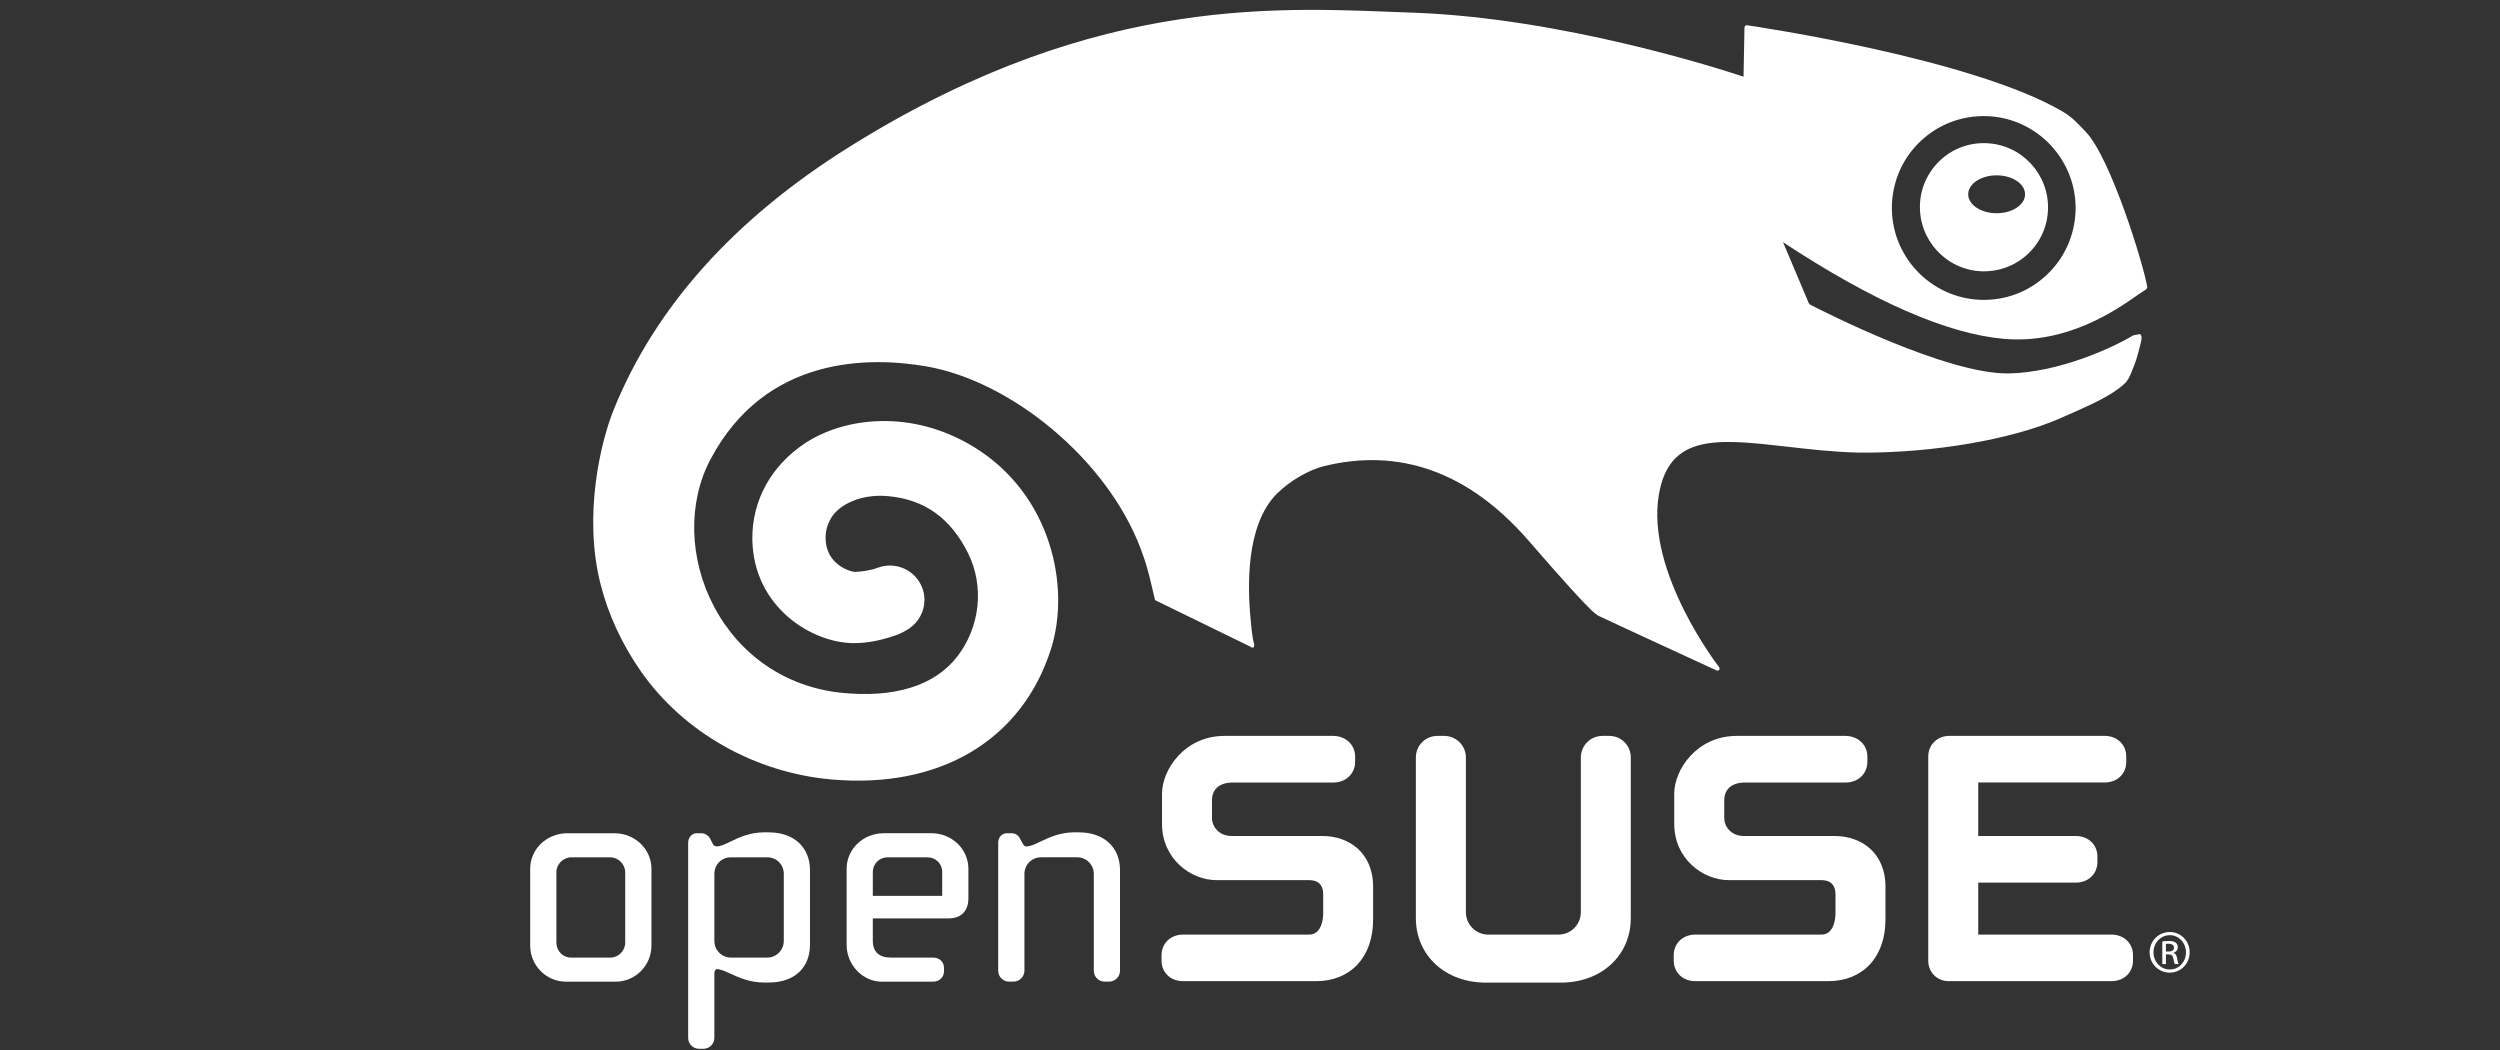
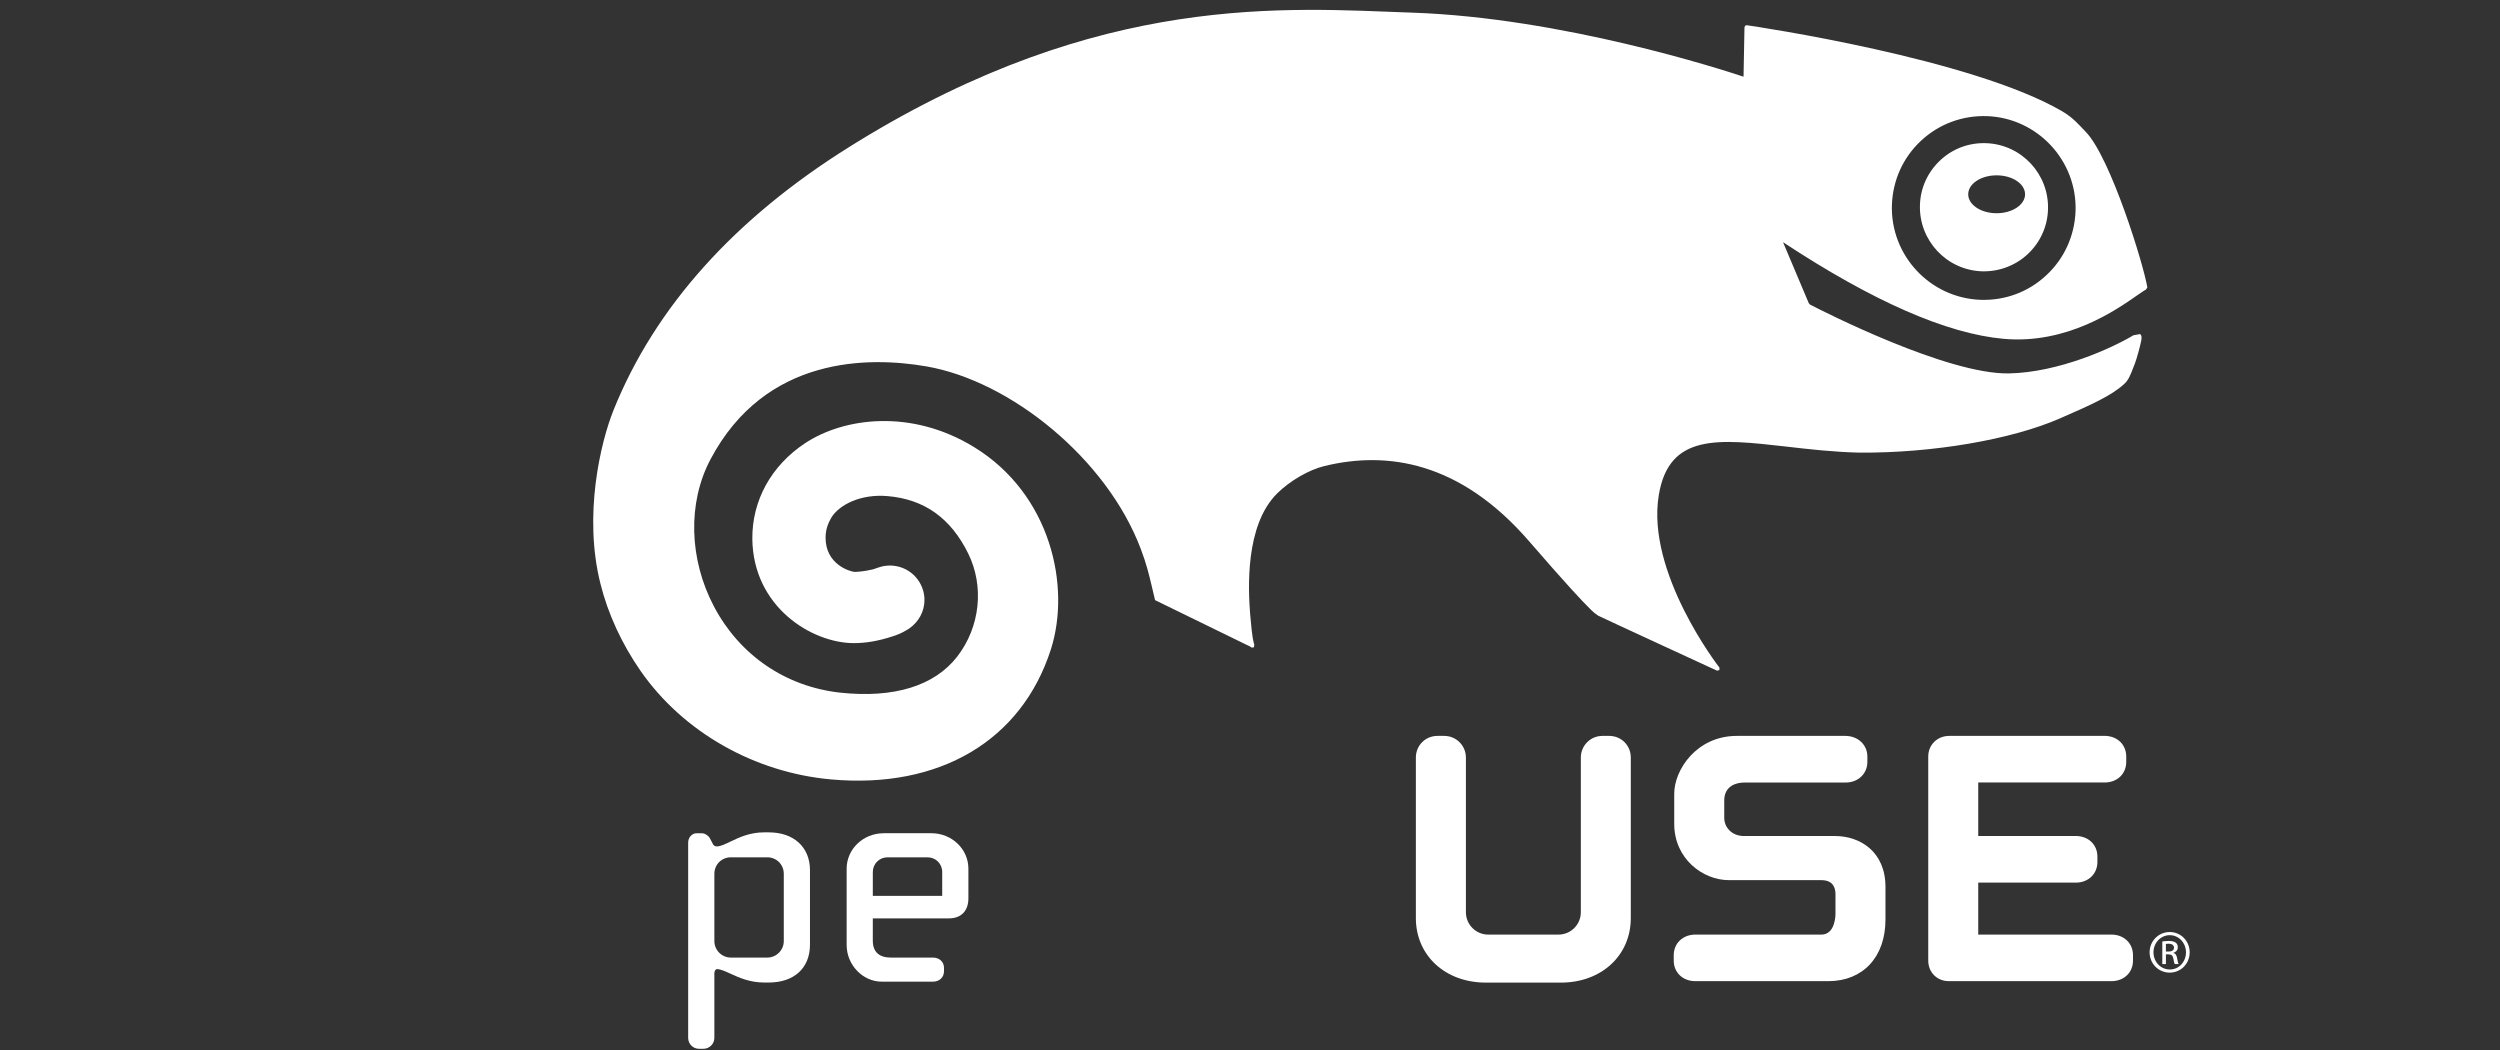
<svg xmlns="http://www.w3.org/2000/svg" width="376.55" height="158.16" version="1.0">
  <rect width="100%" height="100%" fill="#333333" stroke="none" />
  <g transform="translate(-102.8 -74.416)">
    <g transform="matrix(.781 0 0 .781 -7.065 -249.26)" fill="#fff">
      <path id="Geeko" d="m523.71 442.05c-3.311-0.119-6.451 1.051-8.85 3.301-2.399 2.25-3.815 5.298-3.915 8.599-0.23 6.821 5.111 12.559 11.916 12.81 3.309 0.1 6.465-1.07 8.878-3.32 2.41-2.261 3.795-5.311 3.901-8.599 0.23-6.819-5.109-12.549-11.93-12.791zm2.021 13.512c-3.031 0-5.479-1.64-5.479-3.65 0-2.029 2.448-3.66 5.479-3.66 3.031 0 5.486 1.631 5.486 3.66 0 2.01-2.457 3.65-5.486 3.65zm27.153 15.799c0.805-0.531 1.396-0.972 1.645-1.07l0.268-0.419c-0.68-4.279-7.059-25.029-11.884-30.019-1.329-1.359-2.394-2.699-4.55-3.96-17.454-10.171-58.863-16.309-60.803-16.59l-0.33 0.091-0.125 0.3s-0.16 8.58-0.184 9.539c-4.229-1.421-34.972-11.351-63.791-12.351-24.44-0.859-60.033-4.02-107.2 24.98l-1.394 0.868c-22.19 13.841-37.51 30.91-45.518 50.739-2.512 6.24-5.889 20.32-2.541 33.569 1.442 5.791 4.13 11.611 7.756 16.819 8.194 11.77 21.944 19.58 36.749 20.899 20.904 1.87 36.733-7.519 42.363-25.099 3.871-12.13 0-29.928-14.839-39.008-12.07-7.391-25.049-5.711-32.578-0.73-6.531 4.33-10.23 11.06-10.165 18.451 0.151 13.11 11.444 20.078 19.564 20.099 2.359 0 4.728-0.41 7.399-1.28 0.951-0.289 1.845-0.649 2.831-1.259l0.309-0.181 0.195-0.13-0.065 0.039c1.85-1.261 2.964-3.311 2.964-5.511 0-0.6-0.084-1.208-0.256-1.821-0.959-3.32-4.239-5.328-7.638-4.709l-0.46 0.109-0.621 0.189-0.901 0.31c-1.87 0.46-3.269 0.5-3.569 0.51-0.951-0.061-5.625-1.461-5.625-6.58v-0.07c0-1.88 0.754-3.199 1.17-3.92 1.454-2.28 5.435-4.518 10.814-4.05 7.059 0.61 12.149 4.23 15.52 11.06 3.129 6.349 2.31 14.159-2.11 19.88-4.39 5.668-12.205 8.078-22.598 6.959-10.481-1.159-19.34-7.191-24.303-16.579-4.856-9.178-5.121-20.059-0.686-28.418 10.609-20.029 30.649-19.82 41.637-17.921 16.26 2.82 34.758 17.819 41.319 35.139 1.059 2.761 1.599 4.949 2.071 6.95l0.709 2.99 18.37 8.969 0.24 0.181 0.446-0.04 0.081-0.53c-0.114-0.41-0.381-0.789-0.805-5.93-0.349-4.562-1.059-17.051 5.228-23.24 2.441-2.419 6.161-4.578 9.099-5.269 12.04-2.941 26.159-0.912 39.507 14.539 6.91 7.98 10.279 11.619 11.97 13.249l0.589 0.531 0.695 0.519c0.554 0.302 22.954 10.621 22.954 10.621l0.461-0.11 0.01-0.479c-0.149-0.17-14.199-18.328-11.698-33.279 1.97-11.909 11.447-10.83 24.558-9.35 4.279 0.5 9.152 1.059 14.196 1.172 14.084 0.089 29.254-2.511 38.604-6.601 6.049-2.629 9.909-4.379 12.328-6.579 0.87-0.721 1.321-1.891 1.791-3.15l0.33-0.831c0.391-1.021 0.966-3.171 1.219-4.35 0.102-0.519 0.161-1.068-0.209-1.359l-1.294 0.24c-4.106 2.471-14.369 7.151-23.965 7.35-11.914 0.24-35.898-11.981-38.399-13.28l-0.24-0.279c-0.589-1.44-4.19-9.95-4.96-11.749 17.27 11.379 31.594 17.668 42.559 18.638 12.207 1.087 21.722-5.574 25.785-8.422zm-47.347-17.439c0.175-4.73 2.155-9.12 5.614-12.34 3.46-3.231 7.975-4.9 12.708-4.749 9.76 0.349 17.43 8.589 17.095 18.338-0.184 4.73-2.164 9.12-5.614 12.33-3.46 3.25-7.964 4.92-12.719 4.76-9.75-0.36-17.411-8.58-17.084-18.338z" clip-rule="evenodd" fill-rule="evenodd" />
-       <path d="m376.84 556.36c-7.784 0-12.065 6.58-12.065 11.13v5.84c0 6.7 5.474 10.851 10.55 10.851h17.819c2.245 0 2.715 1.47 2.715 2.71v3.769c0 0.4-0.081 4.02-2.715 4.02h-24.303c-2.415 0-4.16 1.68-4.16 3.979v1.042c0 2.291 1.745 3.96 4.16 3.96h25.624c6.698 0 11.02-4.66 11.02-11.879v-6.302c0-6.779-4.87-9.809-9.706-9.809h-17.533c-2.639 0-3.836-1.98-3.836-3.38v-3.48c0-2.191 1.464-3.46 4.025-3.46h19.408c2.38 0 4.171-1.71 4.171-3.971v-1.04c0-2.269-1.821-3.981-4.251-3.981h-20.922z" />
      <path d="m449.7 556.36c-2.301 0-4.155 1.87-4.155 4.171v29.838c0 2.39-1.95 4.311-4.311 4.311h-13.545c-2.369 0-4.309-1.921-4.309-4.311v-29.838c0-2.301-1.87-4.171-4.169-4.171h-1.31c-2.334 0-4.171 1.842-4.171 4.171v30.968c0 7.21 5.674 12.44 13.489 12.44h14.485c7.805 0 13.475-5.228 13.475-12.44v-30.968c0-2.329-1.829-4.171-4.16-4.171h-1.319z" />
      <path d="m475.63 556.36c-7.78 0-12.074 6.58-12.074 11.13v5.84c0 6.7 5.484 10.851 10.564 10.851h17.814c2.248 0 2.72 1.47 2.72 2.71v3.769c0 0.4-0.081 4.02-2.72 4.02h-24.314c-2.405 0-4.16 1.68-4.16 3.979v1.042c0 2.291 1.756 3.96 4.16 3.96h25.633c6.7 0 11.041-4.66 11.041-11.879v-6.302c0-6.779-4.885-9.809-9.72-9.809h-17.533c-2.647 0-3.839-1.98-3.839-3.38v-3.48c0-2.191 1.464-3.46 4.025-3.46h19.419c2.375 0 4.158-1.71 4.158-3.971v-1.04c0-2.269-1.819-3.981-4.26-3.981h-20.913z" />
      <path d="m516.6 556.36c-2.31 0-4.055 1.712-4.055 3.981v39.358c0 2.259 1.705 3.96 3.964 3.96h31.364c2.415 0 4.16-1.67 4.16-3.96v-1.042c0-2.299-1.745-3.979-4.16-3.979h-25.687v-10.02h18.822c2.41 0 4.16-1.691 4.16-3.981v-1.04c0-2.301-1.75-3.971-4.16-3.971h-18.822v-10.32h24.382c2.406 0 4.16-1.659 4.16-3.971v-1.04c0-2.301-1.754-3.981-4.16-3.981h-29.968z" />
      <g transform="matrix(1.754 0 0 1.754 -611.6 -134.13)">
-         <path d="m491.25 404.37c-2.241 0-4.065 1.744-4.065 3.894v8.461c0 2.184 1.765 3.963 3.929 3.963h5.473c2.164 0 3.929-1.779 3.929-3.963v-8.461c0-2.149-1.825-3.894-4.065-3.894h-5.201zm-1.184 12.019v-7.726c0-0.906 0.744-1.647 1.654-1.647h4.264c0.89 0 1.648 0.758 1.648 1.647v7.726c0 0.912-0.738 1.653-1.648 1.653h-4.296c-0.912 0-1.622-0.725-1.622-1.653z" />
        <path d="m512.91 404.27c-1.578 0-2.768 0.564-3.723 1.026-0.582 0.279-1.086 0.52-1.477 0.52-0.177 0-0.328-0.08-0.408-0.211l-0.364-0.696c-0.091-0.183-0.456-0.541-0.907-0.541h-0.541c-0.52 0-0.936 0.467-0.936 1.037v21.461c0 0.673 0.531 1.203 1.203 1.203h0.468c0.667 0 1.209-0.536 1.209-1.203v-7.121c0-0.211 0.137-0.439 0.276-0.439 0.391 0 0.895 0.229 1.477 0.496 0.955 0.439 2.145 0.98 3.723 0.98h0.505c2.794 0 4.532-1.597 4.532-4.162v-8.192c0-2.526-1.775-4.157-4.532-4.157h-0.505zm-5.475 11.952v-7.39c0-1.021 0.798-1.818 1.818-1.818h3.997c1.021 0 1.818 0.798 1.818 1.818v7.39c0 1.003-0.818 1.818-1.818 1.818h-3.997c-1.001 0-1.818-0.815-1.818-1.818z" />
        <path d="m526.04 404.37c-2.241 0-4.06 1.744-4.06 3.894v8.398c0 2.178 1.768 4.025 3.854 4.025h5.647c0.698 0 1.203-0.484 1.203-1.141v-0.37c0-0.661-0.505-1.135-1.203-1.135h-4.639c-1.3 0-1.986-0.639-1.986-1.854v-2.457h8.369c1.346 0 2.142-0.821 2.142-2.212v-3.256c0-2.149-1.822-3.894-4.054-3.894h-5.273zm-1.183 4.265c0-0.907 0.713-1.619 1.621-1.619h4.396c0.906 0 1.613 0.712 1.613 1.619v2.622h-7.631c1e-3 -0.342 1e-3 -2.622 1e-3 -2.622z" />
-         <path d="m547 404.27c-1.573 0-2.76 0.564-3.718 1.021-0.596 0.28-1.105 0.525-1.521 0.525-0.183 0-0.257-0.023-0.399-0.269l-0.331-0.604c-0.19-0.382-0.513-0.575-0.949-0.575h-0.465c-0.562 0-0.972 0.438-0.972 1.037v14.077c0 0.667 0.527 1.203 1.206 1.203h0.465c0.667 0 1.211-0.542 1.211-1.203v-10.65c0-0.998 0.815-1.818 1.813-1.818h3.999c1.001 0 1.816 0.82 1.816 1.818v10.65c0 0.667 0.53 1.203 1.203 1.203h0.47c0.667 0 1.209-0.542 1.209-1.203v-11.055c0-2.526-1.776-4.157-4.535-4.157h-0.502z" />
      </g>
      <g transform="matrix(1.754 0 0 1.754 -611.6 -134.13)">
        <path d="m667.46 415.23c1.218 0 2.188 0.99 2.188 2.229 0 1.257-0.971 2.237-2.198 2.237-1.218 0-2.208-0.98-2.208-2.237 0-1.238 0.99-2.229 2.208-2.229h0.01zm-0.01 0.346c-0.98 0-1.782 0.842-1.782 1.882 0 1.06 0.802 1.891 1.792 1.891 0.99 0.011 1.782-0.831 1.782-1.881s-0.792-1.892-1.782-1.892h-0.01zm-0.416 3.179h-0.396v-2.485c0.208-0.03 0.406-0.06 0.703-0.06 0.377 0 0.624 0.079 0.772 0.188 0.149 0.108 0.229 0.276 0.229 0.515 0 0.326-0.218 0.524-0.485 0.604v0.021c0.218 0.039 0.366 0.237 0.416 0.604 0.06 0.387 0.118 0.535 0.158 0.614h-0.416c-0.06-0.079-0.119-0.307-0.168-0.634-0.06-0.316-0.218-0.436-0.535-0.436h-0.277v1.069zm0-1.377h0.287c0.327 0 0.604-0.118 0.604-0.426 0-0.218-0.158-0.436-0.604-0.436-0.129 0-0.218 0.01-0.287 0.021v0.841z" fill="#fff" />
      </g>
    </g>
  </g>
</svg>